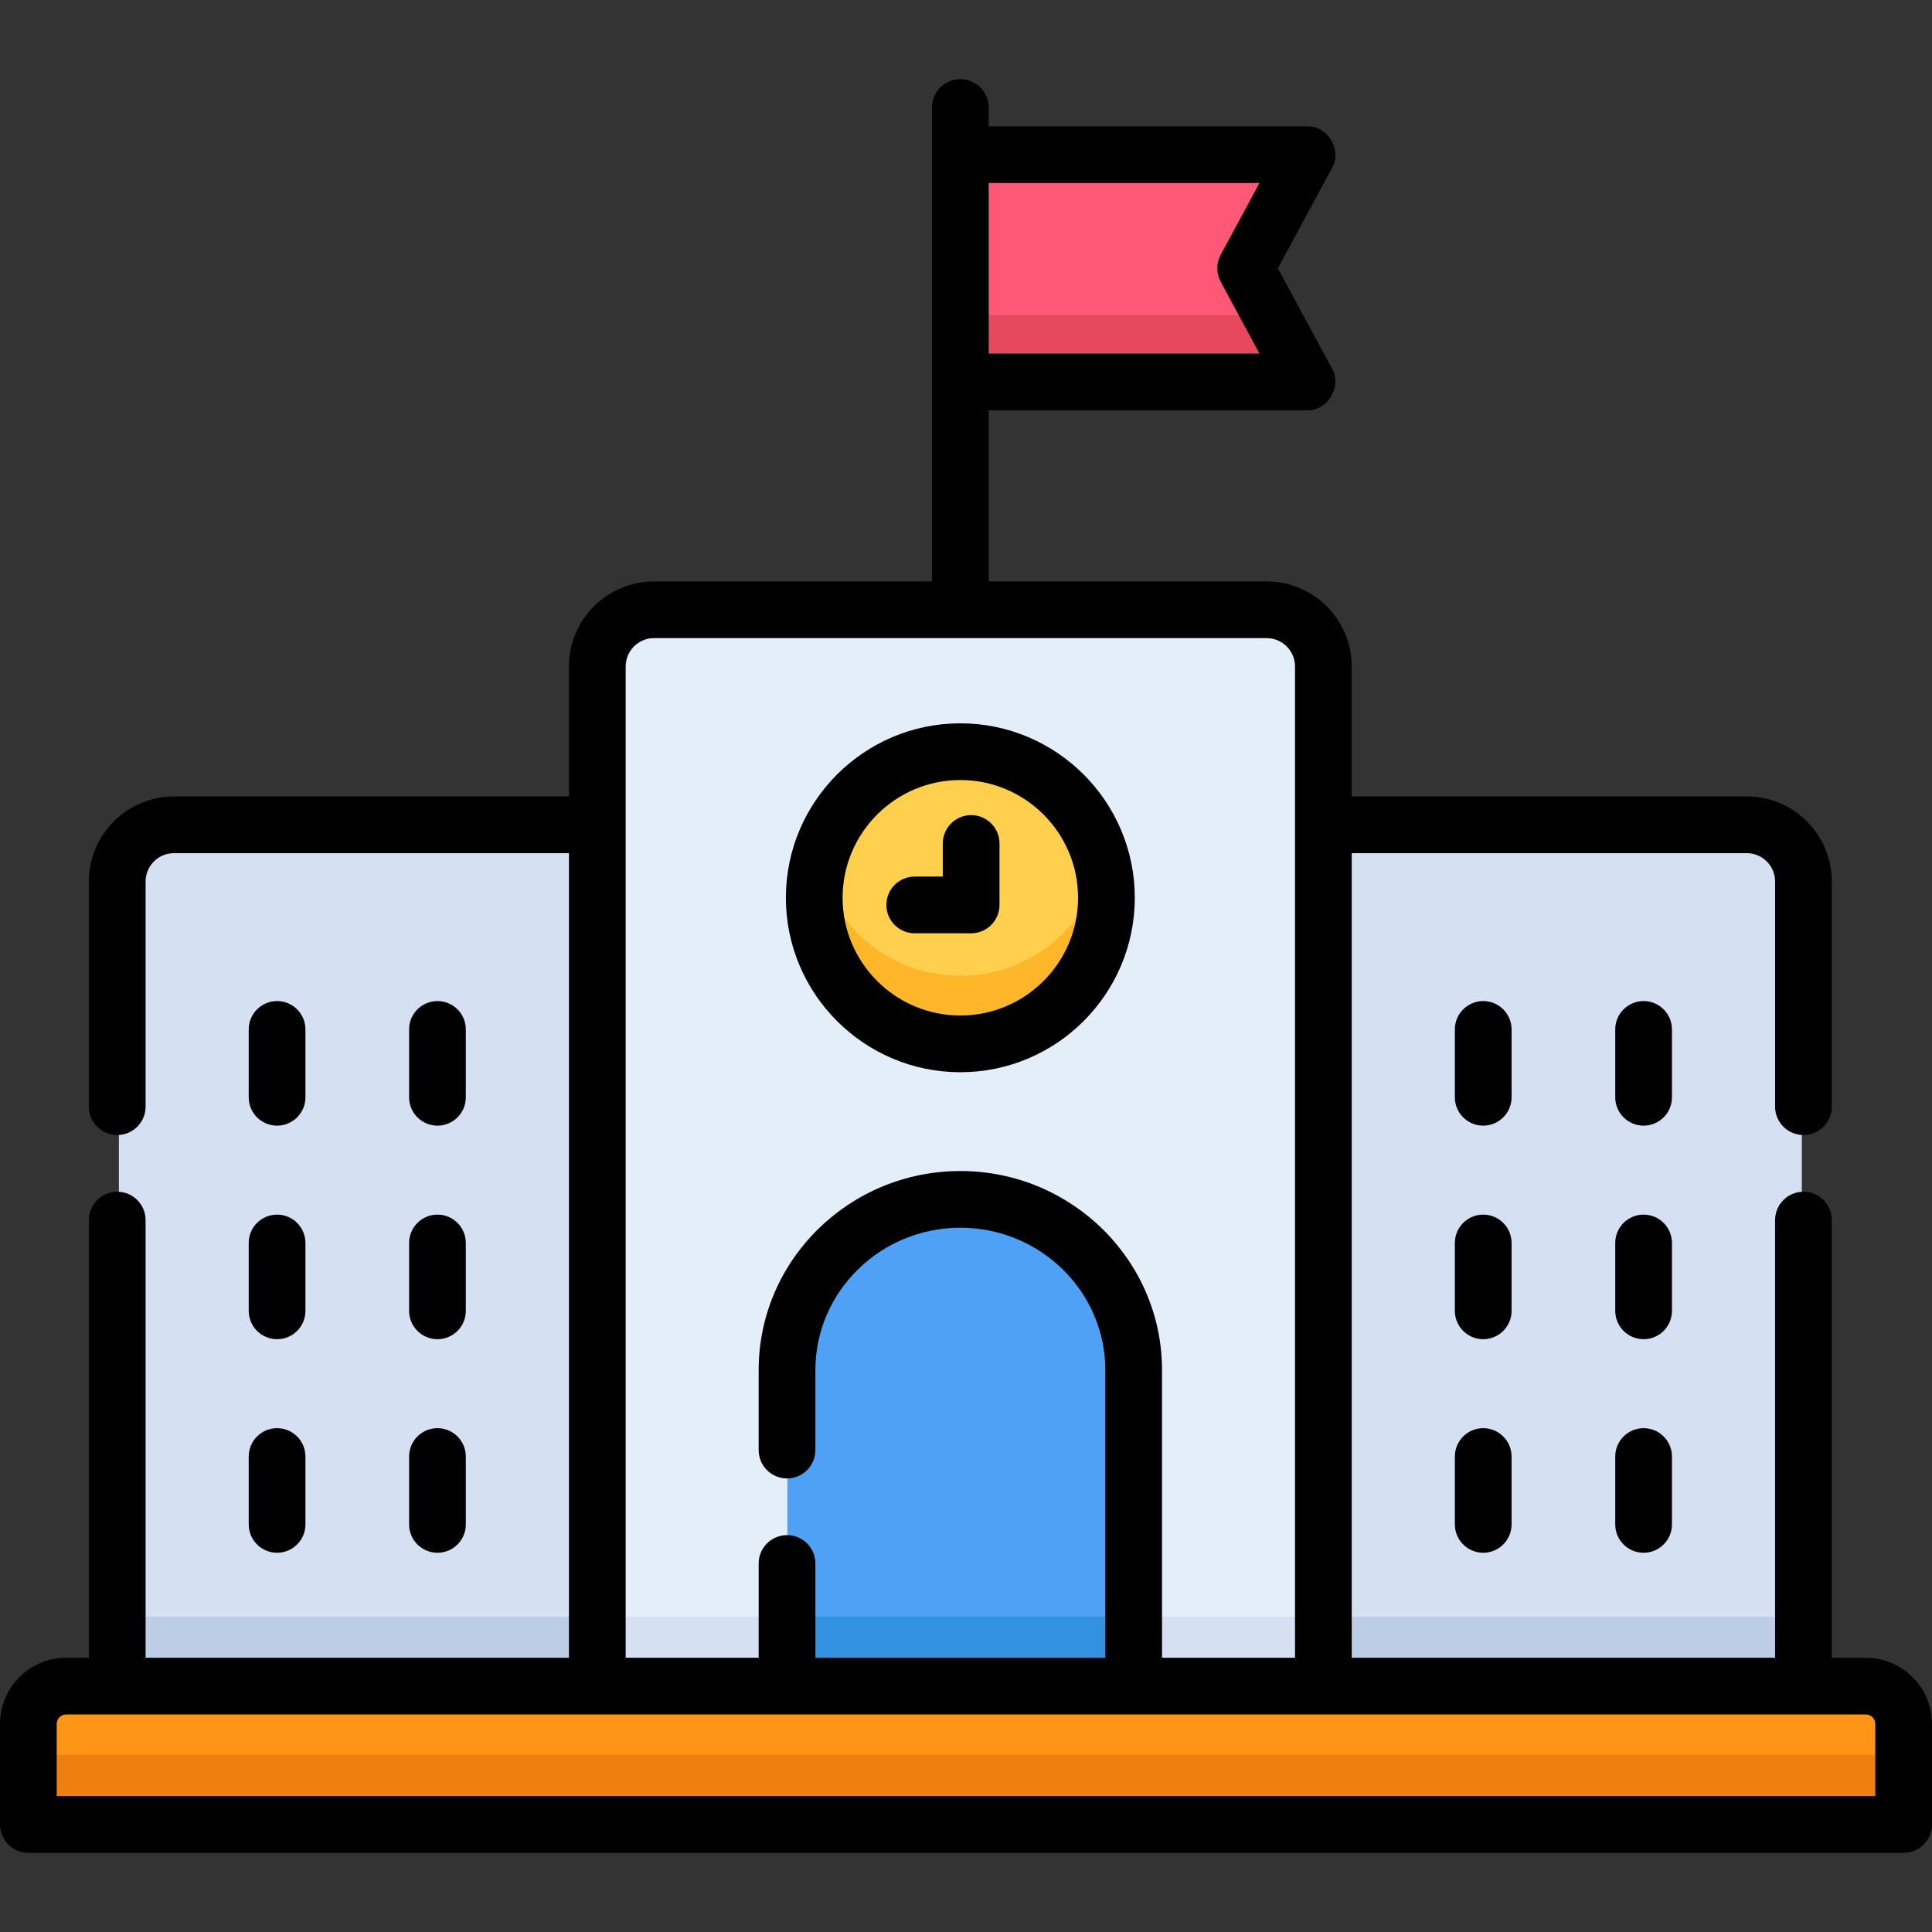
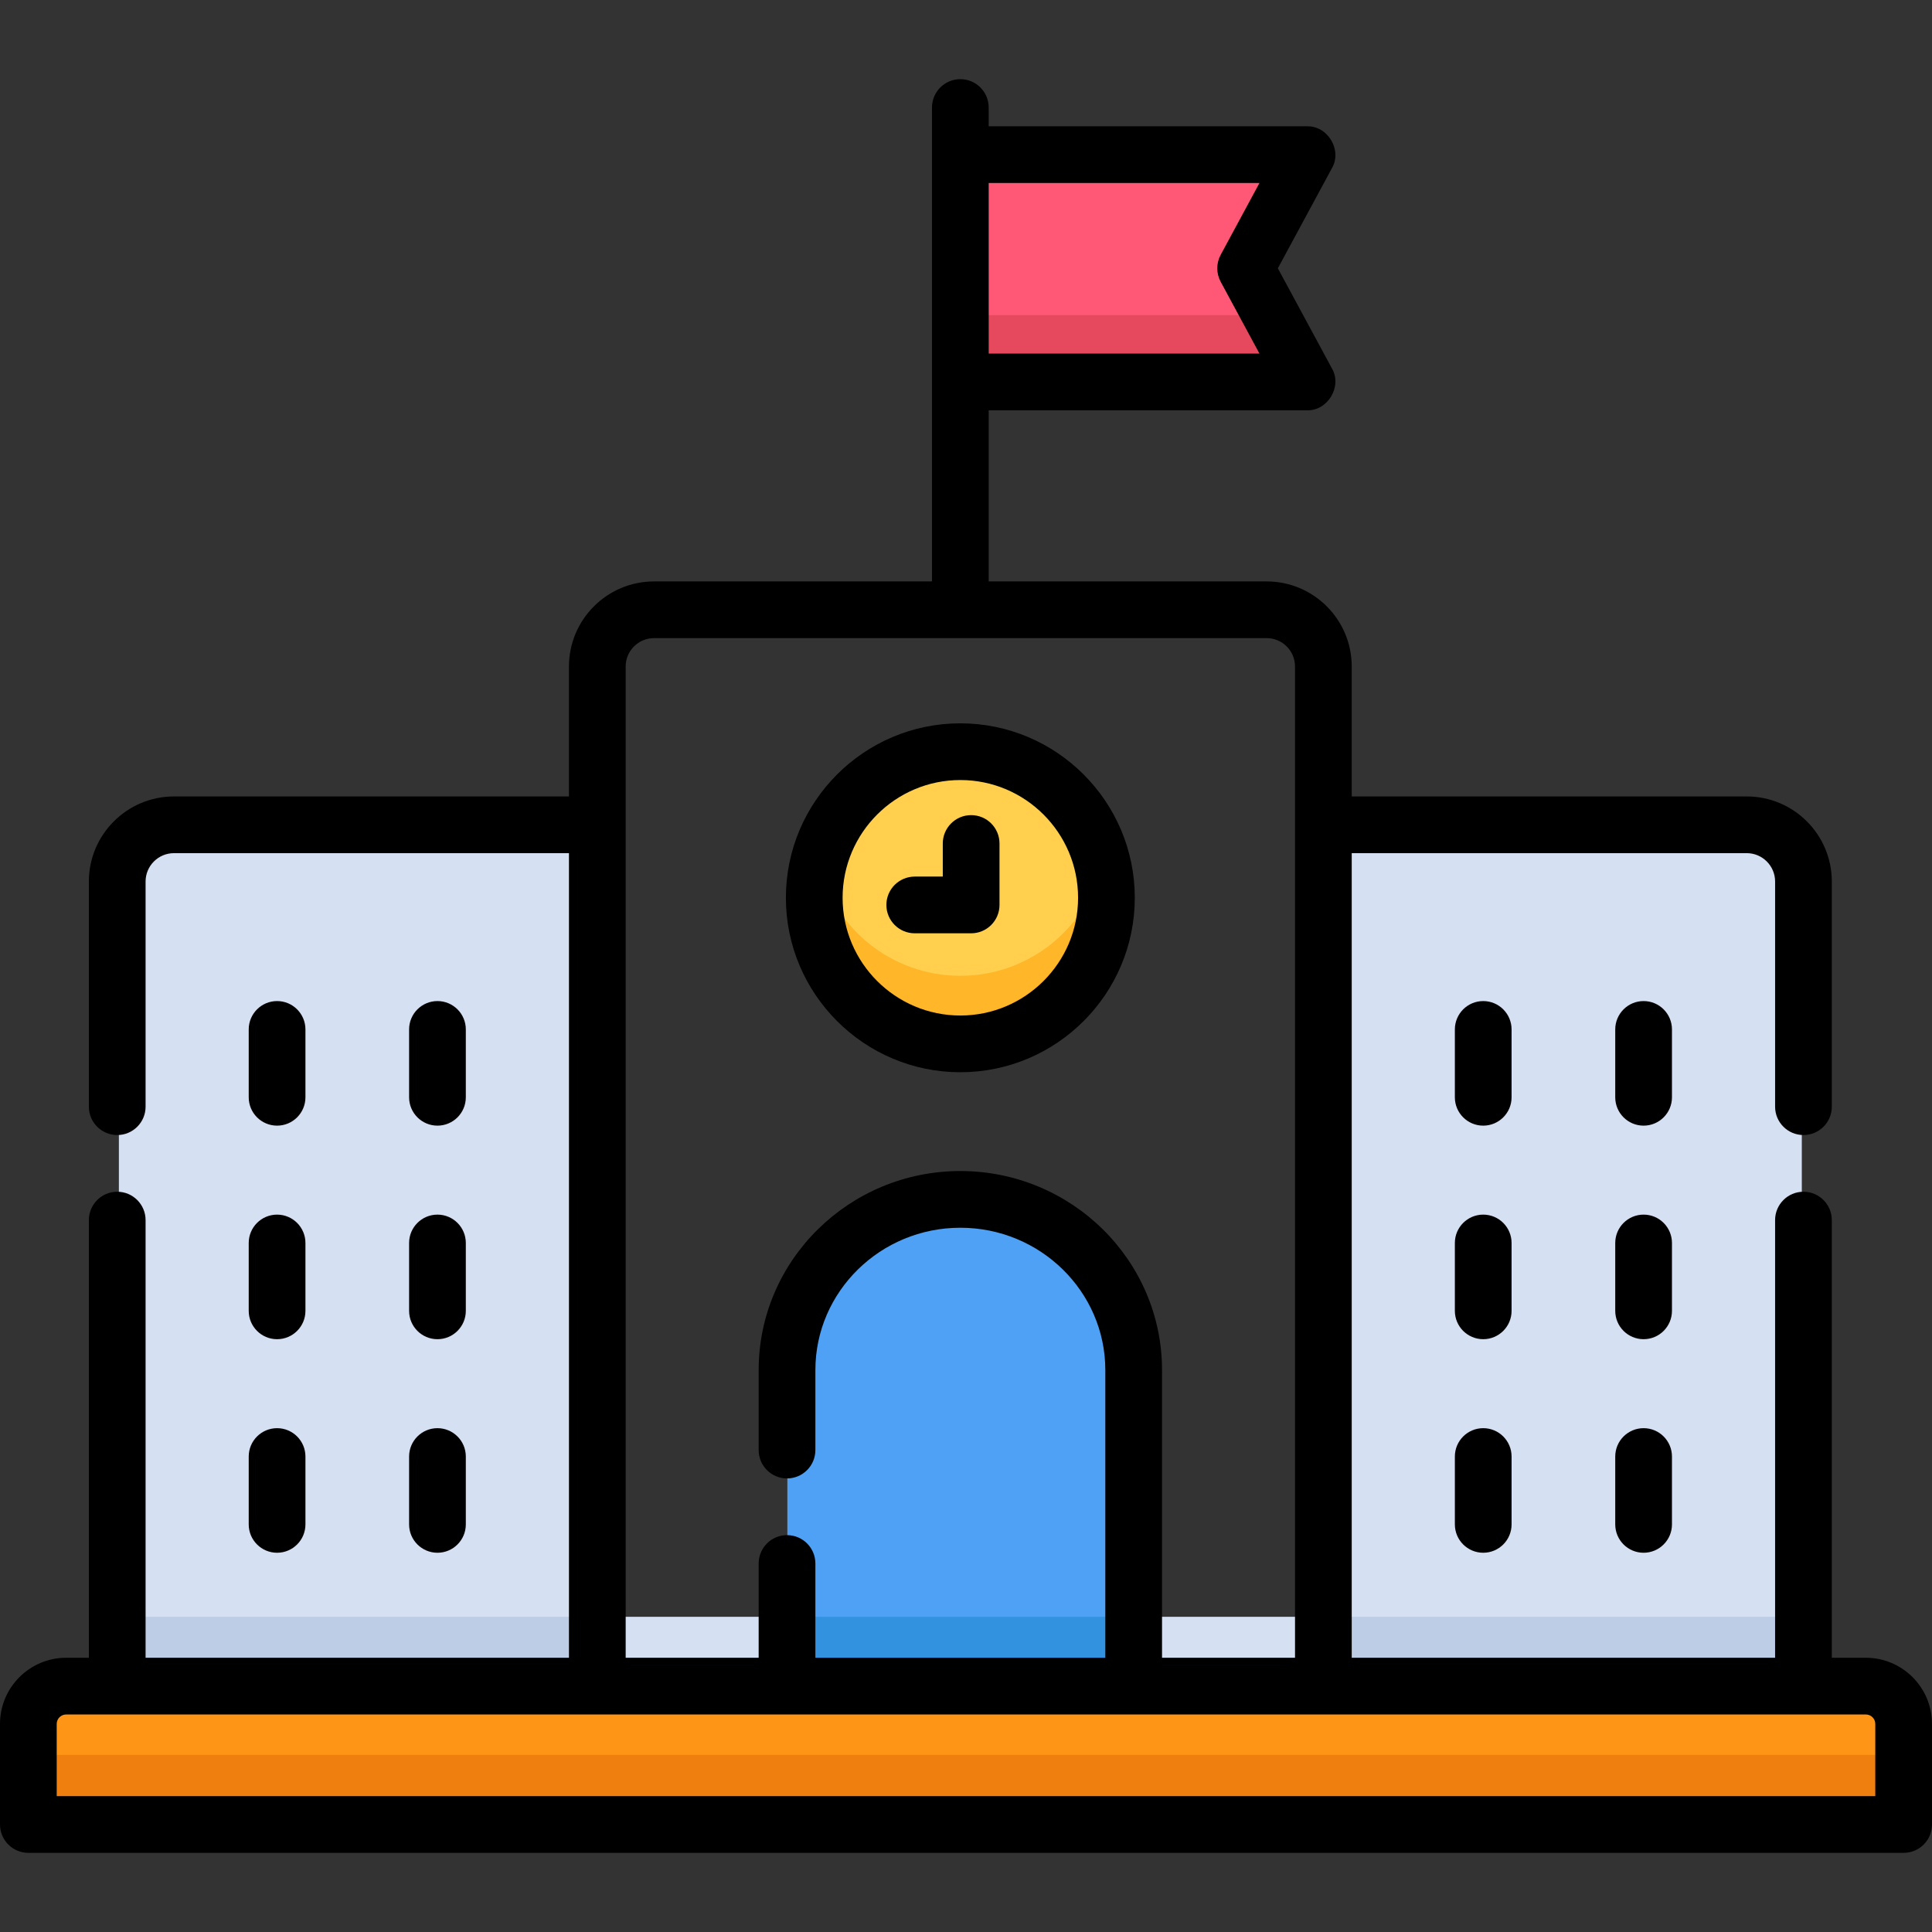
<svg xmlns="http://www.w3.org/2000/svg" id="Layer_1" enable-background="new 0 0 512 512" height="512" viewBox="0 0 512 512" width="512">
  <rect x="0" y="0" width="512" height="512" fill="#333333" stroke="none" />
  <g>
    <g>
      <path d="m504 483.064h-496v-26.596c0-5.523 4.477-10 10-10h476c5.523 0 10 4.477 10 10z" fill="#ff9517" />
      <path d="m8 465.064h496v18h-496z" fill="#ef7f0f" />
      <path d="m346.191 101.522h-91.688v-60.118h91.688l-16.23 30.059z" fill="#ff5876" />
      <g>
        <g>
          <path d="m254.503 83.522v18h91.688l-9.719-18z" fill="#e6485d" />
        </g>
      </g>
      <path d="m31.506 446.467h126.979v-227.814h-111.979c-8.284 0-15 6.716-15 15z" fill="#d5e0f2" />
      <path d="m31.506 428.467h126.979v18h-126.979z" fill="#bdcde5" />
      <path d="m477.5 446.467h-126.979v-227.814h111.979c8.284 0 15 6.716 15 15z" fill="#d5e0f2" />
      <path d="m350.521 428.467h126.979v18h-126.979z" fill="#bdcde5" />
-       <path d="m350.521 446.467h-192.037v-269.686c0-8.284 6.716-15 15-15h162.037c8.284 0 15 6.716 15 15z" fill="#e4eef9" />
      <path d="m158.484 428.467h192.037v18h-192.037z" fill="#d5e0f2" />
      <path d="m300.347 446.467h-91.688v-83.586c0-24.937 20.525-45.153 45.844-45.153 25.319 0 45.844 20.216 45.844 45.153z" fill="#4ea1f4" />
      <path d="m208.659 428.467h91.688v18h-91.688z" fill="#3292e0" />
      <ellipse cx="254.503" cy="237.956" fill="#ffcf4d" rx="38.641" ry="38.641" transform="matrix(.932 -.362 .362 .932 -68.812 108.102)" />
      <path d="m254.503 258.597c-18.241 0-33.519-12.643-37.576-29.641-.689 2.889-1.065 5.9-1.065 9 0 21.341 17.3 38.641 38.641 38.641s38.641-17.3 38.641-38.641c0-3.1-.375-6.111-1.065-9-4.057 16.998-19.336 29.641-37.576 29.641z" fill="#ffb629" />
    </g>
    <g>
      <g>
        <path d="m494.466 439.325h-9.018v-115.986c0-4.15-3.364-7.515-7.515-7.515s-7.515 3.364-7.515 7.515v115.986h-112.197v-213.231h104.683c4.144 0 7.515 3.371 7.515 7.515v59.672c0 4.15 3.365 7.515 7.515 7.515s7.515-3.364 7.515-7.515v-59.672c0-12.431-10.113-22.544-22.544-22.544h-104.684v-34.438c0-12.431-10.113-22.544-22.544-22.544h-73.662v-45.348h84.353c5.514.169 9.381-6.314 6.613-11.085l-14.335-26.547 14.335-26.547c2.768-4.772-1.099-11.254-6.613-11.085h-84.353v-4.977c0-4.15-3.365-7.515-7.515-7.515s-7.515 3.365-7.515 7.515v125.59h-73.662c-12.431 0-22.544 10.113-22.544 22.544v34.438h-104.684c-12.431 0-22.544 10.113-22.544 22.544v59.672c0 4.15 3.365 7.515 7.515 7.515s7.515-3.364 7.515-7.515v-59.672c0-4.144 3.371-7.515 7.515-7.515h104.684v213.231h-112.199v-115.987c0-4.15-3.364-7.515-7.515-7.515-4.15 0-7.515 3.364-7.515 7.515v115.986h-6.017c-9.668 0-17.534 7.866-17.534 17.535v26.648c0 4.15 3.365 7.515 7.515 7.515h496.971c4.15 0 7.515-3.365 7.515-7.515v-26.648c-.001-9.669-7.867-17.535-17.535-17.535zm-160.696-390.826-10.277 19.032c-1.203 2.229-1.203 4.912 0 7.141l10.277 19.033h-71.755v-45.206zm-167.962 128.127c0-4.144 3.371-7.515 7.515-7.515h162.354c4.144 0 7.515 3.371 7.515 7.515v262.699h-35.243v-76.234c0-29.089-23.977-52.756-53.448-52.756s-53.449 23.666-53.449 52.756v21.192c0 4.15 3.364 7.515 7.515 7.515 4.15 0 7.515-3.365 7.515-7.515v-21.192c0-20.802 17.235-37.727 38.419-37.727s38.419 16.924 38.419 37.727v76.234h-76.838v-24.984c0-4.15-3.365-7.515-7.515-7.515s-7.515 3.365-7.515 7.515v24.984h-35.243v-262.699zm331.163 299.367h-481.942v-19.133c0-1.381 1.124-2.505 2.505-2.505h476.932c1.381 0 2.505 1.124 2.505 2.505z" />
        <path d="m254.5 284.152c25.492 0 46.231-20.739 46.231-46.231s-20.739-46.231-46.231-46.231-46.231 20.739-46.231 46.231c0 25.491 20.739 46.231 46.231 46.231zm0-77.433c17.204 0 31.202 13.997 31.202 31.202 0 17.204-13.997 31.202-31.202 31.202s-31.202-13.997-31.202-31.202 13.997-31.202 31.202-31.202z" />
        <path d="m242.416 247.333h14.947c4.15 0 7.515-3.365 7.515-7.515v-16.285c0-4.15-3.364-7.515-7.515-7.515s-7.515 3.365-7.515 7.515v8.771h-7.432c-4.15 0-7.515 3.365-7.515 7.515 0 4.149 3.365 7.514 7.515 7.514z" />
        <path d="m73.429 298.307c4.15 0 7.515-3.364 7.515-7.515v-17.984c0-4.15-3.364-7.515-7.515-7.515s-7.515 3.365-7.515 7.515v17.984c0 4.151 3.365 7.515 7.515 7.515z" />
        <path d="m115.931 298.307c4.15 0 7.515-3.364 7.515-7.515v-17.984c0-4.15-3.365-7.515-7.515-7.515s-7.515 3.365-7.515 7.515v17.984c0 4.151 3.365 7.515 7.515 7.515z" />
        <path d="m65.914 347.386c0 4.15 3.365 7.515 7.515 7.515s7.515-3.364 7.515-7.515v-17.984c0-4.15-3.364-7.515-7.515-7.515s-7.515 3.364-7.515 7.515z" />
        <path d="m108.416 347.386c0 4.15 3.365 7.515 7.515 7.515s7.515-3.364 7.515-7.515v-17.984c0-4.15-3.365-7.515-7.515-7.515s-7.515 3.364-7.515 7.515z" />
        <path d="m65.914 403.98c0 4.15 3.365 7.515 7.515 7.515s7.515-3.365 7.515-7.515v-17.984c0-4.15-3.364-7.515-7.515-7.515s-7.515 3.365-7.515 7.515z" />
        <path d="m108.416 403.98c0 4.15 3.365 7.515 7.515 7.515s7.515-3.365 7.515-7.515v-17.984c0-4.15-3.365-7.515-7.515-7.515s-7.515 3.365-7.515 7.515z" />
        <path d="m443.086 272.809c0-4.15-3.365-7.515-7.515-7.515s-7.515 3.365-7.515 7.515v17.984c0 4.15 3.364 7.515 7.515 7.515s7.515-3.364 7.515-7.515z" />
        <path d="m400.583 272.809c0-4.15-3.365-7.515-7.515-7.515s-7.515 3.365-7.515 7.515v17.984c0 4.15 3.365 7.515 7.515 7.515s7.515-3.364 7.515-7.515z" />
        <path d="m443.086 329.402c0-4.15-3.365-7.515-7.515-7.515s-7.515 3.364-7.515 7.515v17.984c0 4.15 3.364 7.515 7.515 7.515s7.515-3.364 7.515-7.515z" />
        <path d="m400.583 329.402c0-4.15-3.365-7.515-7.515-7.515s-7.515 3.364-7.515 7.515v17.984c0 4.15 3.365 7.515 7.515 7.515s7.515-3.364 7.515-7.515z" />
        <path d="m435.571 378.481c-4.15 0-7.515 3.365-7.515 7.515v17.984c0 4.15 3.364 7.515 7.515 7.515s7.515-3.365 7.515-7.515v-17.984c0-4.151-3.365-7.515-7.515-7.515z" />
        <path d="m393.069 378.481c-4.15 0-7.515 3.365-7.515 7.515v17.984c0 4.15 3.365 7.515 7.515 7.515s7.515-3.365 7.515-7.515v-17.984c-.001-4.151-3.365-7.515-7.515-7.515z" />
      </g>
    </g>
  </g>
</svg>